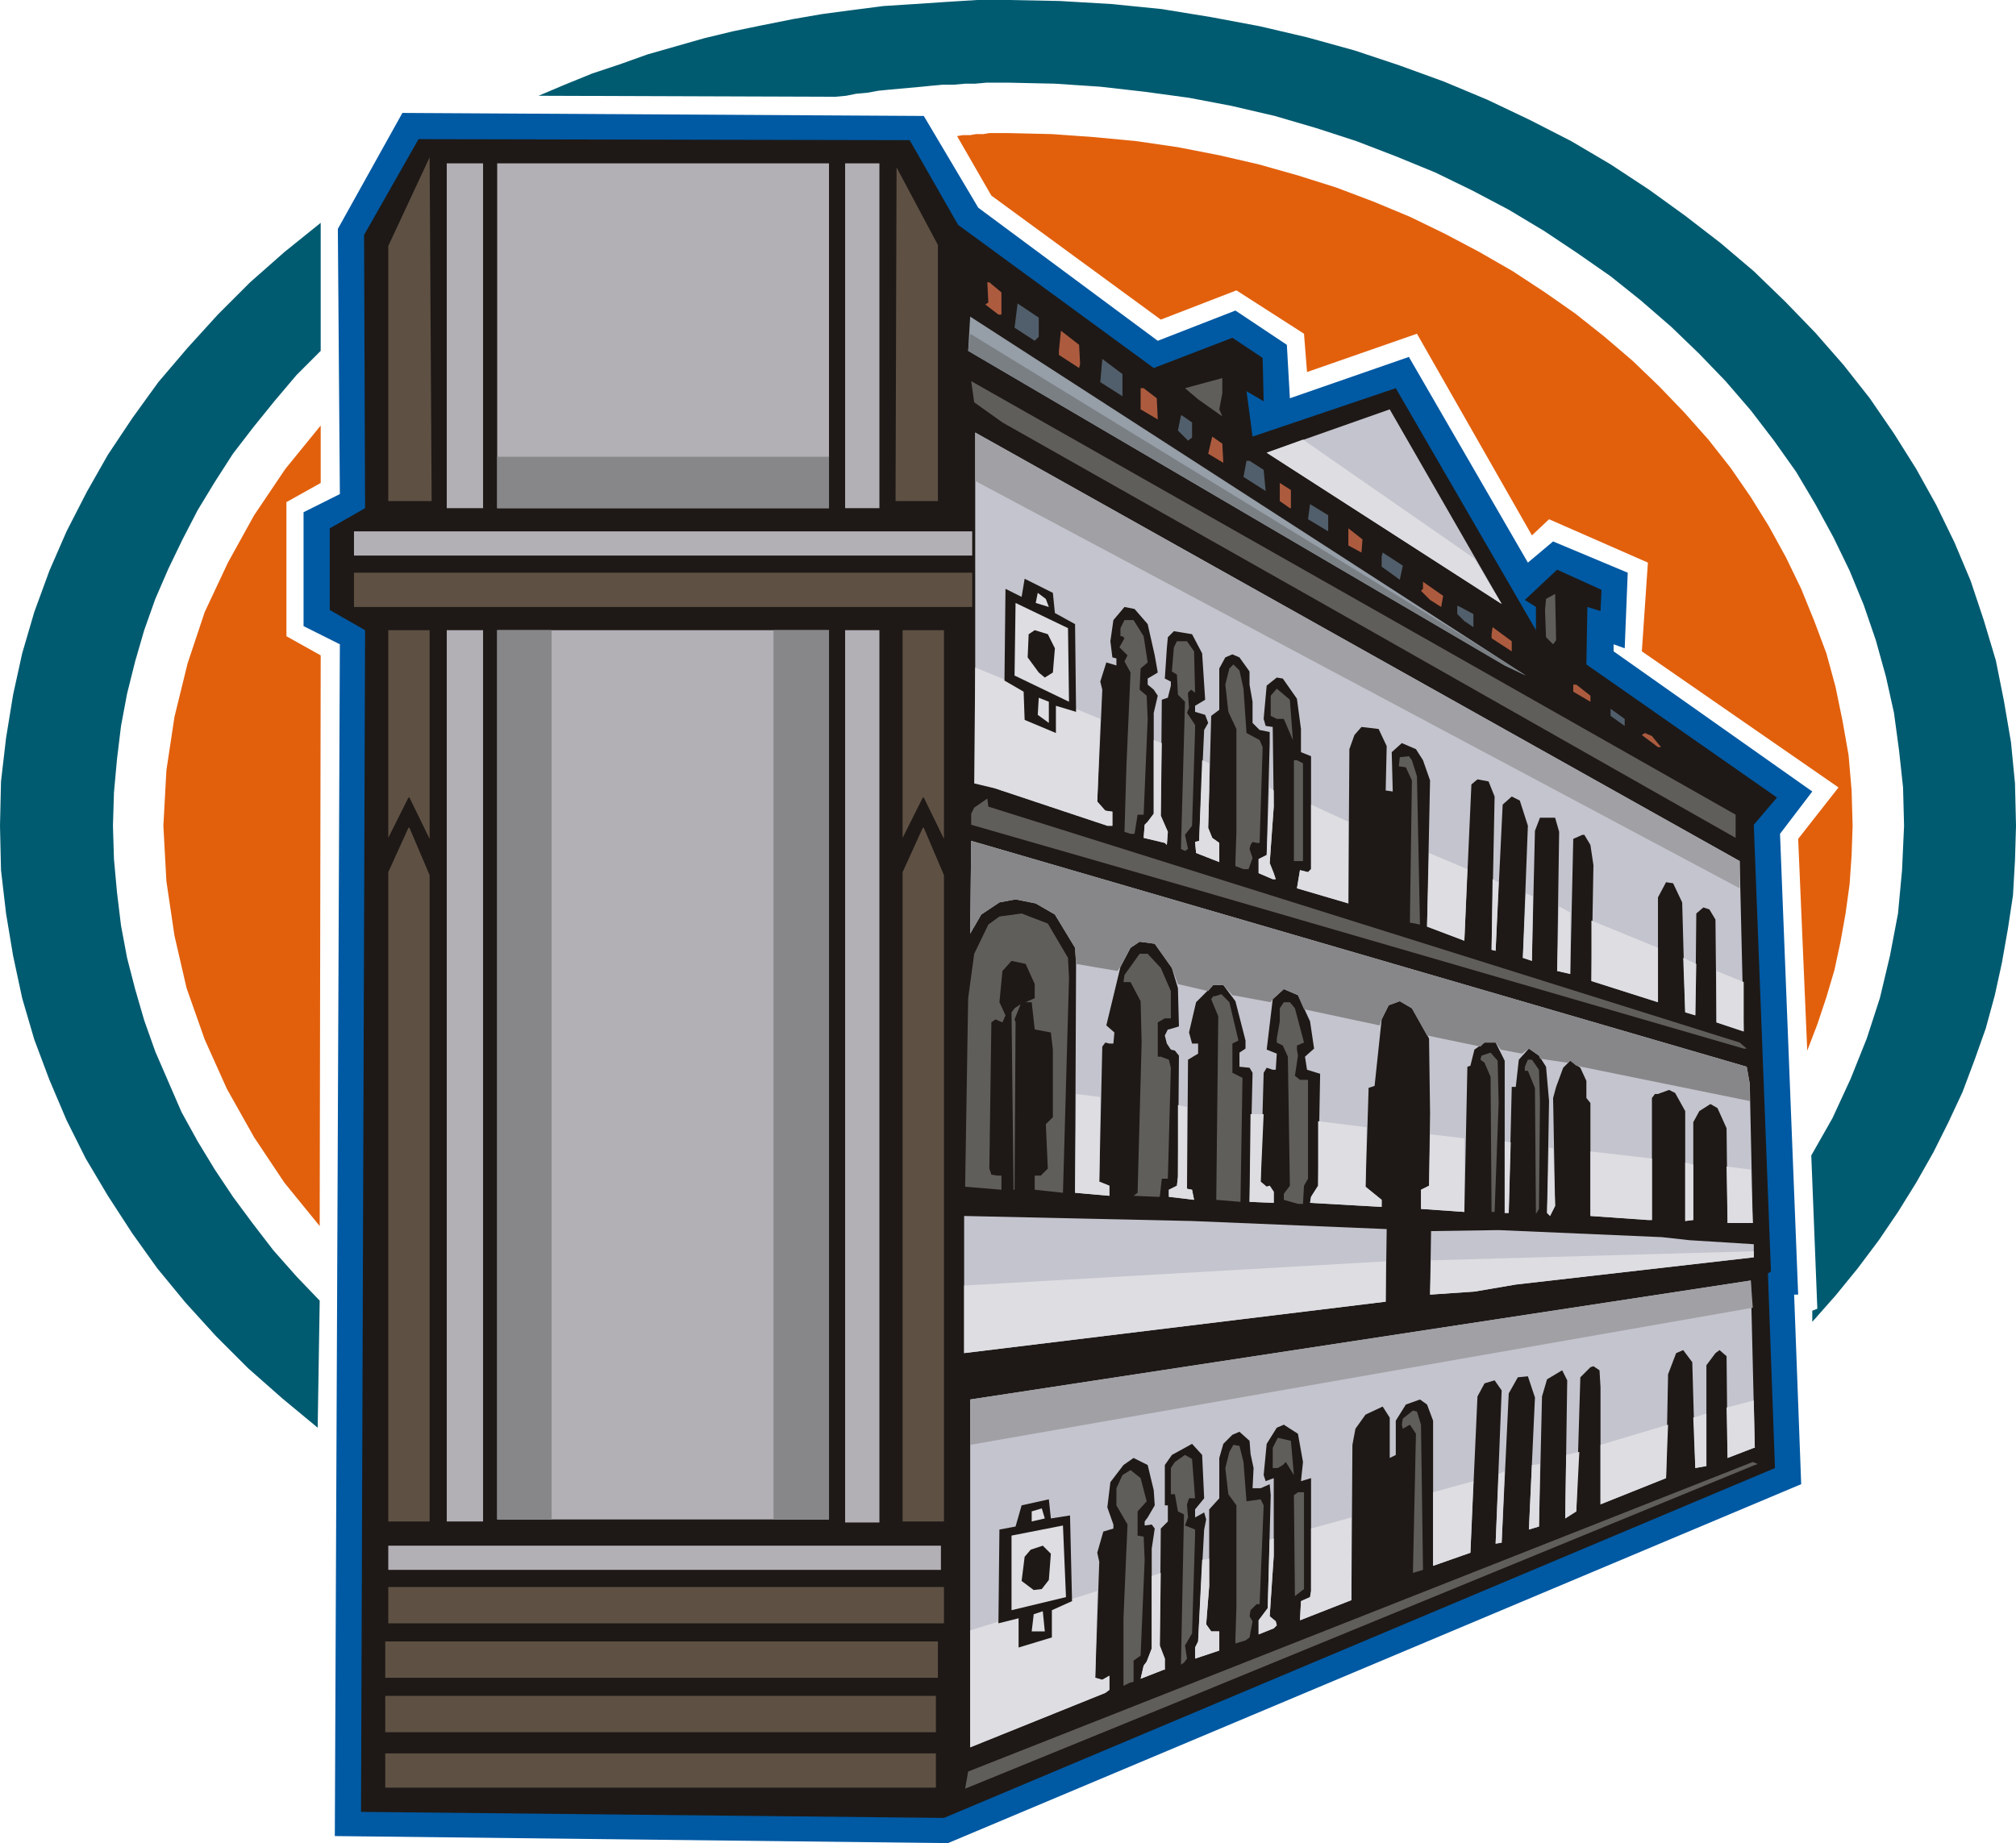
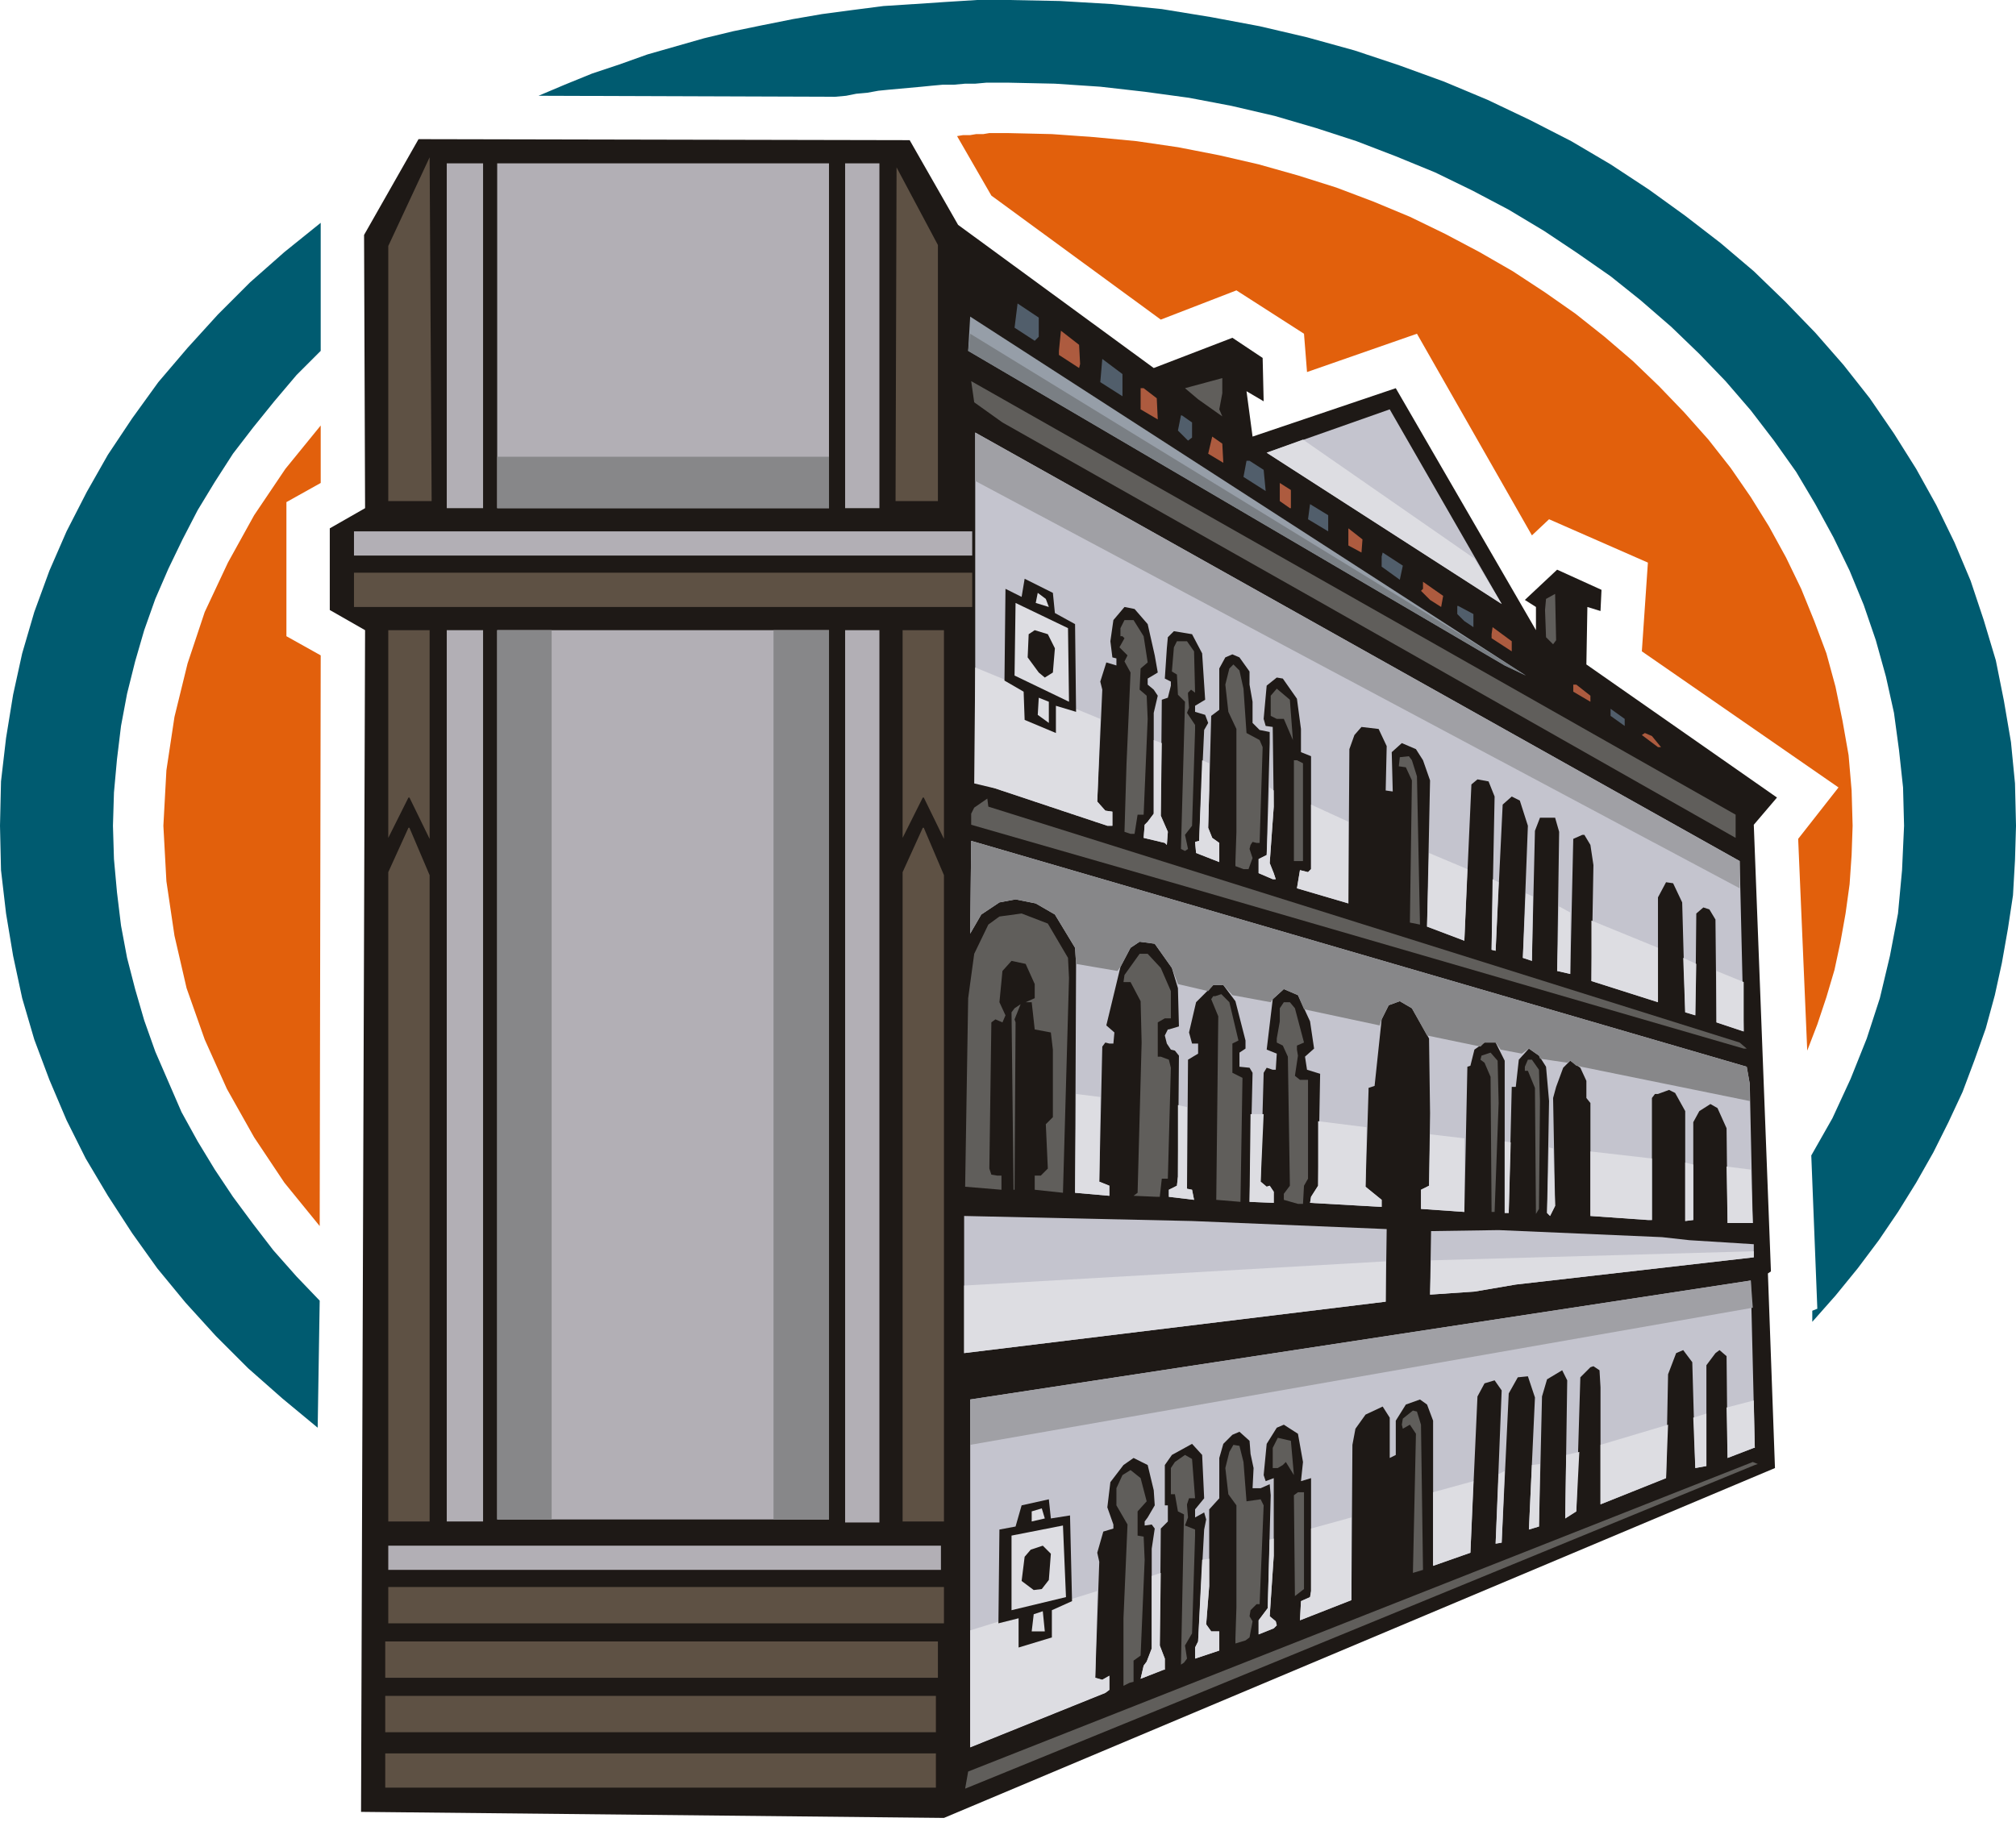
<svg xmlns="http://www.w3.org/2000/svg" fill-rule="evenodd" height="1.828in" preserveAspectRatio="none" stroke-linecap="round" viewBox="0 0 1999 1828" width="1.999in">
  <style>.pen1{stroke:none}.brush5{fill:#1e1916}.brush6{fill:#b2afb5}.brush7{fill:#878789}.brush8{fill:#5e5144}.brush9{fill:#c4c4ce}.brush10{fill:#dddde2}.brush11{fill:#a0a0a5}.brush12{fill:#605e5b}.brush13{fill:#ad5b3f}.brush14{fill:#515e6b}</style>
  <path class="pen1" d="m1000 0 51 1 51 3 50 5 49 8 48 9 47 11 47 13 45 15 44 16 43 18 42 20 41 21 39 23 38 25 36 26 35 27 33 28 31 30 30 31 28 32 26 33 24 35 22 35 20 36 18 37 16 38 13 39 12 40 8 40 7 41 4 41 1 42-1 34-2 35-5 33-6 34-7 32-9 33-11 31-12 32-14 30-15 30-17 30-18 29-19 28-21 28-22 27-23 26v-11l5-2-6-152 21-37 18-39 16-40 13-40 10-42 8-42 4-43 2-44-1-38-4-37-5-37-8-36-10-36-12-35-14-34-16-33-18-33-19-32-22-31-23-30-25-29-26-27-28-27-30-26-30-24-33-23-33-22-35-21-36-19-37-18-39-16-39-15-40-13-41-12-43-10-42-8-44-6-44-5-45-3-46-1h-22l-11 1h-10l-11 1h-11l-11 1-10 1-11 1-11 1-11 1-10 1-11 2-11 1-10 2-11 1-294-1 26-11 27-11 27-9 28-10 28-8 28-8 29-7 29-6 30-6 29-5 30-4 31-4 31-2 30-2 32-2h31zM315 1416l-35-29-34-30-32-32-30-33-28-34-25-35-24-37-22-37-19-38-17-40-15-40-12-41-9-42-7-42-5-43-1-44 1-44 5-43 7-43 9-41 12-41 15-41 17-39 20-39 21-37 24-36 26-36 29-34 30-33 32-32 34-30 36-29v127l-24 24-22 26-21 26-20 26-18 28-17 28-15 29-14 29-13 30-11 31-9 31-8 32-6 32-4 33-3 33-1 33 1 33 3 33 4 33 6 32 8 31 9 31 11 31 13 30 13 30 16 29 17 28 18 27 20 27 20 26 23 26 23 24-2 126z" style="fill:#005b70" />
  <path class="pen1" d="m1000 132 43 1 42 3 42 4 41 6 41 8 39 9 39 11 38 12 37 14 36 15 35 17 34 18 33 19 32 21 30 21 29 23 28 24 26 25 25 26 24 27 22 28 20 29 18 29 17 31 15 31 13 32 12 32 9 33 7 34 6 34 3 35 1 35-1 29-2 29-4 29-5 28-6 28-8 27-9 27-10 26-9-210 40-51-195-135 6-88-98-43-17 16-114-200-109 38-3-38-67-43-75 29-168-123-34-59 6-1h7l6-1h7l6-1h19zM317 1216l-35-43-30-45-27-48-22-49-18-51-12-52-8-54-3-55 3-55 8-53 13-53 17-51 23-49 26-47 31-46 35-43v57l-34 19v133l34 19-1 566z" style="fill:#e2600c" />
-   <path class="pen1" style="fill:#0059a3" d="m1611 643 3-75-74-31-25 21-118-204-118 41-3-53-51-34-77 30-178-132-54-91-517-3-64 115 2 263-36 18v113l36 18-5 1182 608 7 846-356-7-188h4l-18-457 32-42-197-139v-7l11 4z" />
  <path class="pen1 brush5" d="m1753 1263 3-2-17-443 23-27-189-132 1-57 13 4 1-21-44-20-32 30 11 7v23l-139-240-142 48-6-45 17 10-1-43-30-20-78 30-194-142-48-84-487-1-54 95 1 271-35 20v81l35 20-4 1172 578 6 824-347-7-193z" />
  <path class="pen1 brush6" d="M838 162h34v342h-34V162zm0 463h34v885h-34V625zM493 162h329v342H493V162z" />
  <path class="pen1 brush7" d="M822 453v51H493v-51h329z" />
  <path class="pen1 brush6" d="M493 625h329v882H493V625z" />
  <path class="pen1 brush7" d="M767 625h55v882h-55V625zm-274 0h54v882h-54V625z" />
  <path class="pen1 brush6" d="M443 162h36v342h-36V162zm0 463h36v884h-36V625z" />
  <path class="pen1 brush8" d="M406 625h20v207l-20-41V625zm0 884h20V868l-20-47v688zm-21-884h21v166h-1l-20 40V625zm21 196h-1l-20 44v644h21V821zm510-196h20v207l-20-41V625zm0 884h20V868l-20-47v688zm-21-884h21v166h-1l-20 40V625zm21 196h-1l-20 44v644h21V821z" />
  <path class="pen1 brush6" d="M351 527h613v24H351v-24z" />
  <path class="pen1 brush8" d="M351 568h613v34H351v-34z" />
  <path class="pen1 brush6" d="M385 1533h548v24H385v-24z" />
  <path class="pen1 brush8" d="M385 1574h551v36H385v-36zm-3 54h548v36H382v-36zm0 54h546v36H382v-36zm0 57h546v34H382v-34zm44-1583 2 341h-43V244l41-88zm463 10-1 331h42V243l-41-77z" />
  <path class="pen1 brush9" d="M962 1709v24l134-54 4-3v-14l-7 4-7-2 4-115-2-9 6-21 10-3v-4l-6-17 3-25 13-17 10-7 14 7 6 25 1 15-7 12-3 4v4l7-1 3 4-3 20v99l-5 13-3 4-3 13 23-9h1v-11l-5-13 1-116 7-7v-16h-3v-40l7-10 20-11 10 11 2 43-9 11v8l9-5 2 7-2 10-6 111-3 6v11l24-8v-19h-8l-5-7 3-38v-76l10-11v-40l4-14 9-9 7-3 10 9 1 13 3 14-1 20h8l9-4 1 11-3 112-9 12v14l15-6 3-3-1-4-6-5 4-60v-77l-8 3-2-6 3-31 10-16 7-3 14 9 5 28-2 19 10-3v112l-1 6-9 4-1 19 51-20 1-154 3-16 10-14 17-8 7 11v40l6-3v-34l10-16 14-5 7 5 6 16v144l37-13 7-155 7-13 10-3 7 10-6 152 6-1 7-148 9-16 10-1 7 21-6 131 10-3 3-129 5-17 15-9 5 10-2 137 11-7 4-133 10-10 3-1 6 4 1 17v116l65-26 2-103 8-21 7-3 9 12 3 105 11-2v-100l9-12 4-3 7 6 1 101 26-10h1l-4-166-774 118v321z" />
  <path class="pen1 brush10" d="m962 1733 134-54 4-3v-14l-7 4-7-2 2-86-126 39v116zm180-170v72l-5 13-3 4-3 13 23-9h1v-11l-5-13 1-72-9 3zm50-16-4 81-3 6v11l24-8v-19h-8l-5-7 3-38v-27l-7 1zm67-20-2 68-9 12v14l15-6 3-3-1-4-6-5 4-60v-17l-4 1zm41-11v62l-1 6-9 4-1 19 51-20v-82l-40 11zm121-36v73l37-13 3-71-40 11zm65-18-3 69 6-1 3-71-6 3zm33-9-3 64 10-3 1-62-8 1zm34-10-1 63 11-7 3-59-13 3zm34-10v59l65-26 2-53-67 20zm92-27 2 50 11-2v-52l-13 4zm33-10 1 50 26-10h1l-1-47-27 7z" />
  <path class="pen1 brush11" d="m1738 1297-2-27-774 118v45l776-136z" />
  <path class="pen1 brush12" d="M1107 1476v17l11 19-4 93v67l6-3 4-1v-21l7-5 4-95-1-23-6-1v-24l9-10-6-23-10-8-8 5-6 13zm54-20v26h4l3 17 6 3-3 149 3-2 3-4-2-13 7-12 3-97v-6l-10-4 3-8-1-12v-1l2-6h6l-3-39-7-4-10 7-4 6zm54 0 3 26 8 11v101l-1 31v5l10-3 4-3 3-16-3-5 1-6 3-3 3-3h3l4-98-3-6-14 2-3-39-4-16-6-1-4 7-4 16zm47 0h5l5-3 3-3 8 13-3-34-13-3-5 10v20z" />
  <path class="pen1 brush5" d="m1061 1503 2 85-20 9v27l-33 10v-29l-20 5 1-93 16-3 6-21 27-6 2 19 19-3z" />
  <path class="pen1 brush10" d="m1036 1506-13 3v-10l10-3 3 10zm21 78-54 13v-74l51-10 3 71z" />
  <path class="pen1 brush5" d="m1042 1541-2 26-7 9-8 1-12-9 3-24 6-7 12-4 8 8z" />
  <path class="pen1 brush10" d="M1036 1618h-13l2-17 9-3 2 20z" />
  <path class="pen1 brush12" d="m1390 1413 1 4 7-4 6 9-3 138 10-3-2-144-4-13-4-1-10 8-1 6zm-106 170 9-7v-96h-6l-4 3 1 100zm-327 191 218-89 565-232 3-1-5-2-778 307-3 17z" />
-   <path class="pen1 brush13" d="m980 300-3 2 13 10h3v-22l-12-10h-2l1 20z" />
  <path class="pen1 brush14" d="m1026 338 4-4v-19l-21-14-3 24 20 13z" />
  <path class="pen1" style="fill:#969ea8" d="m960 348 532 312 21 10-551-356-2 34z" />
  <path class="pen1" style="fill:#7a7f84" d="m960 348 532 312 21 10-65-41-486-298-2 17z" />
  <path class="pen1 brush13" d="m1050 352 20 13 1-4-1-19-18-14-2 20v4z" />
  <path class="pen1 brush14" d="M1113 393v-22l-20-15-2 23 22 14z" />
  <path class="pen1 brush12" d="m1188 396 24 17-3-7 3-16v-15l-37 10 13 11zm-222 3 28 20 313 177 414 235v-23L963 378l3 21z" />
  <path class="pen1 brush13" d="m1131 406 17 10-1-21-13-10h-3v21z" />
  <path class="pen1 brush14" d="m1168 427 10 10 4-3v-15l-10-7h-1l-3 15z" />
  <path class="pen1 brush13" d="m1213 459-1-19-10-7-4 17 15 9z" />
  <path class="pen1 brush9" d="m967 775 20 7 111 37h5v-14l-7-1-8-9 5-111-2-8 6-19 10 3v-7l-4-1-2-16 3-21 11-13 10 2 13 15 7 31 3 17-10 6v6l6 5 4 6-4 17v100l-6 8-3 3-1 13 21 5 2 2 1-13-7-16 1-115 6-2 3-12v-4l-6-3 2-30 1-11 6-6 18 3 10 19 3 46-10 6v6l10 3 3 8-4 7-5 110-4 1 1 11 23 9v-19l-7-5-4-10 1-37 2-74 8-6v-41l6-11 7-3 7 3 10 14v13l3 17v21l7 7 10 2v11l-3 111-8 4v14l14 6h3l-2-6-4-10 4-56-1-79-7-1-2-7 3-33 10-8 6 1 14 20 4 30v23l10 4v112l-3 3-8-2-3 18 51 15 1-153 5-14 7-8 17 2 8 17-1 44 7 1-1-39 10-9 14 6 7 11 7 20-3 145 37 14 7-155 6-5 11 2 6 15-3 152 4 1 7-145 9-8 8 4 8 25-5 131 9 3 3-129 5-13h15l4 14-2 138 13 3 3-134 9-4h2l6 10 3 20-2 115 66 21V890l8-15 7 1 9 19 3 109 10 3 1-101 7-6 6 2 6 10 1 102 27 9-4-169-758-425v346z" />
  <path class="pen1 brush10" d="m966 777 21 5 111 37h5v-14l-7-1-8-9 3-82-124-51-1 115zm178-43v73l-6 8-3 3-1 13 21 5 2 2 1-13-7-16 1-72-8-3zm48 20-3 80-4 1 1 11 23 9v-19l-7-5-4-10 1-37v-27l-7-3zm67 27-3 67-8 4v14l14 6h3l-2-6-4-10 4-56v-16l-4-3zm41 17v64l-3 3-8-2-3 18 51 15v-81l-37-17zm117 48-2 73 37 14 3-71-38-16zm63 26-1 70 4 1 3-68-6-3zm33 14-3 64 9 3 1-64-7-3zm33 13-2 64 13 3v-61l-11-6zm32 14v60l66 21v-54l-66-27zm91 37 2 54 10 3 1-51-13-6zm33 13v51l27 9v-49l-27-11z" />
  <path class="pen1 brush11" d="M1725 881v-27L967 429v48l758 404z" />
  <path class="pen1 brush14" d="m1233 473 22 14-2-21-14-9h-3l-3 16z" />
  <path class="pen1 brush13" d="M1279 504h1v-18l-11-7v18l10 7z" />
  <path class="pen1 brush14" d="M1317 527v-16l-18-11-2 15 20 12z" />
  <path class="pen1 brush13" d="m1350 548 1-13-14-11v17l13 7z" />
  <path class="pen1 brush14" d="m1370 562 18 13 3-14-20-13-1 4v10z" />
  <path class="pen1 brush13" d="m1409 586 9 9 11 7 2-11-20-14v7l-2 2z" />
  <path class="pen1 brush12" d="m1532 605 1 27 7 7 3-4-1-46-9 5-1 11z" />
  <path class="pen1 brush14" d="m1445 609 7 7 9 6v-13l-15-8h-1v8z" />
  <path class="pen1 brush12" d="M1111 623v8h2l2 2-5 9 8 8-3 6 6 11-4 91-2 67 6 2h4l3-19h6l4-95-1-23-7-6 1-21 7-6-4-26-10-16h-9l-4 8z" />
  <path class="pen1 brush13" d="m1479 633 20 13v-10l-19-14-1 7v4z" />
  <path class="pen1 brush12" d="m1164 642-2 24 5 3 1 20 7 7-4 146 4 2 3-2-3-14 7-9 3-95v-5l-8-12 2-5-1-13v-2l3-3 4 3-1-41-7-10h-10l-3 6zm51 37 3 27 8 17v102l-1 30v4l8 3h5l4-11-3-9 1-4 2-3 4 1h3l3-95-3-7-13-7-3-44-4-18-6-6-4 4-4 16z" />
  <path class="pen1 brush13" d="m1560 686 17 10v-6l-14-11h-3v7z" />
  <path class="pen1 brush12" d="m1260 710 6 3h7l9 21-3-40-13-11-6 7v20z" />
  <path class="pen1 brush14" d="M1611 720v-7l-14-10v7l14 10z" />
  <path class="pen1 brush5" d="m1066 619 1 87-20-6v27l-31-13-1-28-19-11 1-91 16 8 3-18 28 14 2 20 20 11z" />
  <path class="pen1 brush10" d="m1040 602-13-4 2-10 8 6 3 8zm20 94-54-26 1-72 52 25 1 73z" />
  <path class="pen1 brush5" d="m1046 643-2 24-8 5-6-5-11-15 1-23 6-4 13 4 7 14z" />
  <path class="pen1 brush10" d="m1040 717-11-8 1-17 10 4v21z" />
  <path class="pen1 brush13" d="M1644 741h3l-9-11-7-3-3 2 16 12z" />
  <path class="pen1 brush12" d="m1387 760 7 1 6 13-2 141 10 2-3-147-5-16-3-4-9 1-1 9zm-104 94h9v-97l-6-3h-3v100zm-320-47v11l212 61 554 161h3l-7-6-745-234-1-8-13 9-3 6z" />
  <path class="pen1 brush9" d="m973 907 18-12 16-3 20 4 19 11 20 33 1 16-1 227 34 3v-10l-10-4 3-134 3-4 4 1h4l1-11-8-7 14-58 10-19 9-6 15 2 17 24 6 20 1 38-10 3h-1l-3 6 2 8 4 6 4 1 4 5-1 120-1 9-8 4v7l25 3-2-10-5-1 1-128 10-6v-10h-6l-3-11 7-30 6-6 11-11h10l12 16 10 39v8l-6 4v14l10 1 3 5-3 128 24 1v-11l-4-6-3 1-6-5 3-108 3-5 6 2h3l1-16-10-4 6-50 11-10 14 6 12 26 4 27-9 8 2 13 13 4-2 111-7 11-1 6 71 4v-7l-16-13 3-95v-3l6-2 7-66 7-14 11-4 12 7 17 30 1 74-1 72-8 4v19l43 3 3-144 3-1 4-16 10-7h11l9 18v151h4l3-125h4l3-27 10-11 10 7 7 11 3 34-2 111 3 3 5-10-2-107 3-11 7-19 7-7 10 7 6 13v17l4 5v112l57 4h4v-121l3-4h3l11-4 6 3 10 18v109l8-1v-97l6-11 11-7 7 4 9 20 1 94h25l-3-138-3-17-762-222-7-2-1 92 11-19z" />
  <path class="pen1 brush10" d="m1067 1085-1 98 34 3v-10l-10-4 1-84-24-3zm101 11v71l-1 9-8 4v7l25 3-2-10-5-1v-81l-9-2zm72 9-1 87 24 1v-11l-4-6-3 1-6-5 3-67h-13zm67 7v64l-7 11-1 6 71 4v-7l-16-13 1-59-48-6zm111 13-1 51-8 4v19l43 3v-73l-34-4zm74 7v71h4l2-70-6-1zm44 6-2 65 3 3 5-10-2-57-4-1zm41 4v64l57 4h4v-61l-61-7zm94 11v58l8-1v-55l-8-2zm41 4 1 56h25l-2-53-24-3z" />
  <path class="pen1 brush7" d="m973 907 18-12 16-3 20 4 19 11 20 33 1 16 41 7 3-4 10-19 9-6 15 2 17 24 6 16 30 7 5-6h10l9 10 38 7 2-3 11-10 14 6 6 14 75 16 2-6 7-14 11-4 12 7 15 27 53 11 4-4h11l5 7 21 4 7-5 10 7 1 3 27 4 3-2 6 5 172 35v-17l-3-17-762-222-7-2-1 92 11-19z" />
  <path class="pen1 brush12" d="m966 946-6 44-3 187 36 3v-14h-4l-6-1-2-6 2-145 4-3 7 3 3-7-6-13 3-31 9-10 14 3 9 20v14l-9 4h6l3 27 16 3 2 17v67l-7 7 2 44-7 7h-6v14l28 3 6-213-1-20-20-34-26-10-22 3-11 8-14 29zm149 21-1 7h7l10 19 1 41-4 149-4 3 23 1h3l2-18h6l3-110-2-8-8-3h-3v-34l7-4h6v-27l-10-23-13-14h-8l-15 21zm88 21-2 3 7 17-2 182 24 2 2-123-10-5v-29l6-3-9-38-8-8-6 2h-2zm66 12v13l-3 17v4l6 3 5 11 2 128-6 8v6l14 4h5l1-18 4-7v-98h-8l-5-4 3-20-1-6v-4l7-3-9-34-5-6h-6l-4 6z" />
  <path class="pen1 brush12" d="m1003 1004 2 176h1l1-166-1-3 6-15-6 4-3 4zm465 47 4 3 6 14 1 134h3l4-108-1-42-7-8-9 3-1 4zm44 7v4h3l7 17 1 125 3-5 1-107-1-31-7-10h-4l-3 7z" />
  <path class="pen1 brush9" d="m956 1342 418-51 1-72-193-8-226-5v136z" />
  <path class="pen1 brush10" d="m956 1342 418-51v-40l-418 24v67z" />
  <path class="pen1 brush9" d="m1418 1284 44-3 41-7 236-27v-13l-64-4-27-3-162-7-67 1-1 63z" />
  <path class="pen1 brush10" d="m1418 1284 44-3 41-7 236-27v-6l-320 9-1 34z" />
  <path class="pen1 brush9" d="m1256 449 122-43 111 193-233-150z" />
  <path class="pen1 brush10" d="m1292 436 170 118 27 45-233-150 36-13z" />
</svg>